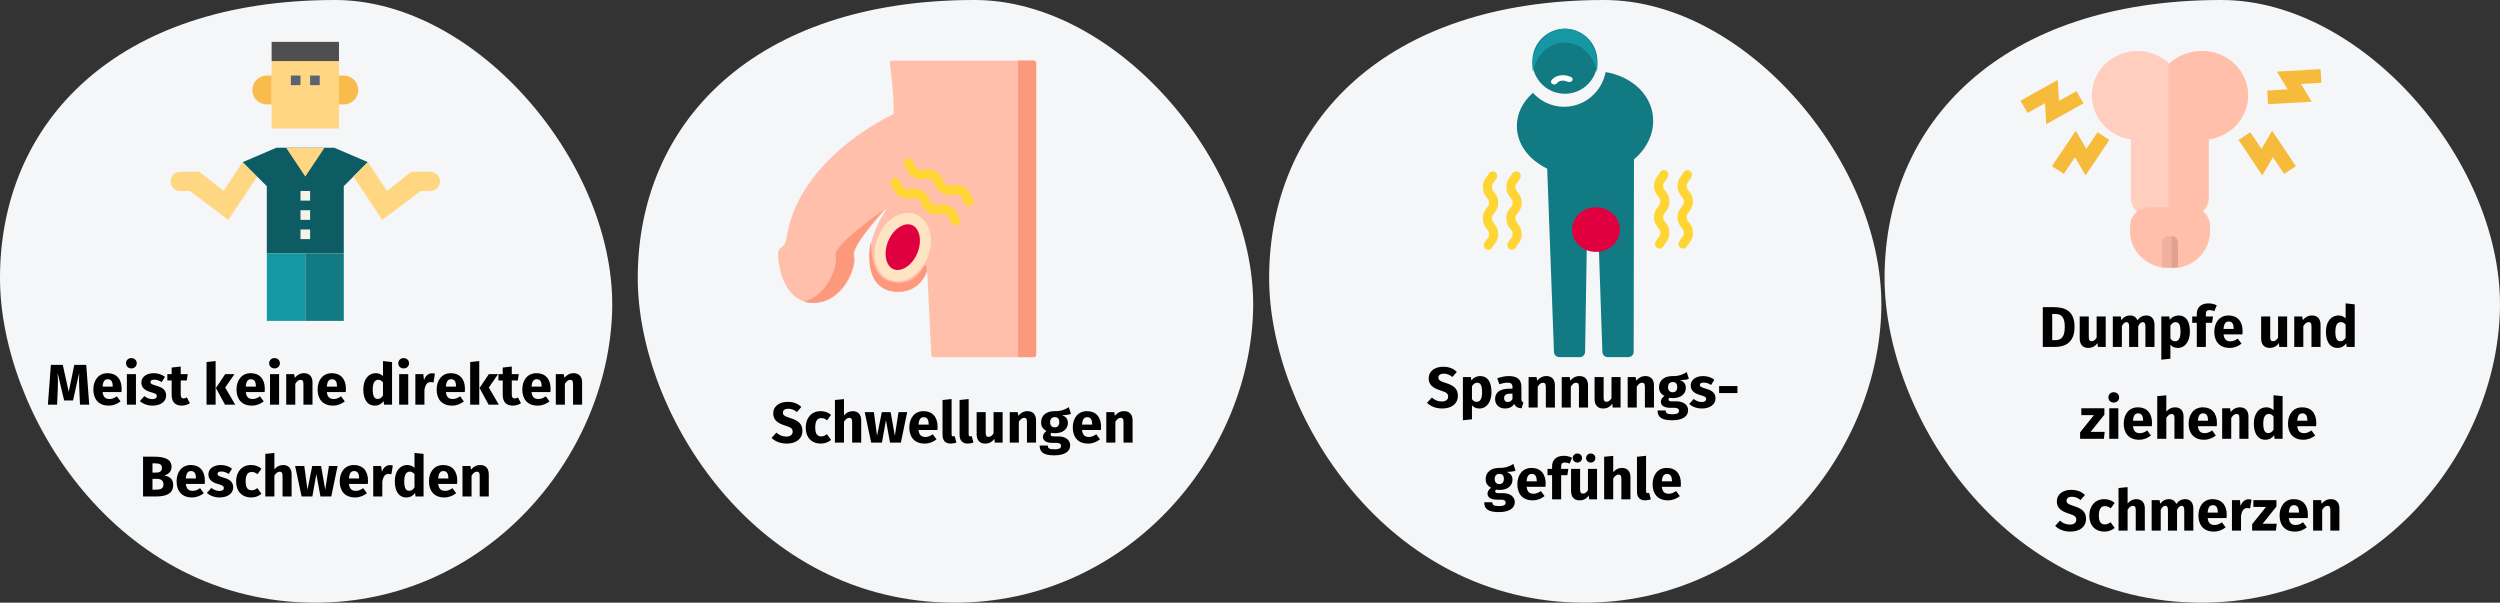
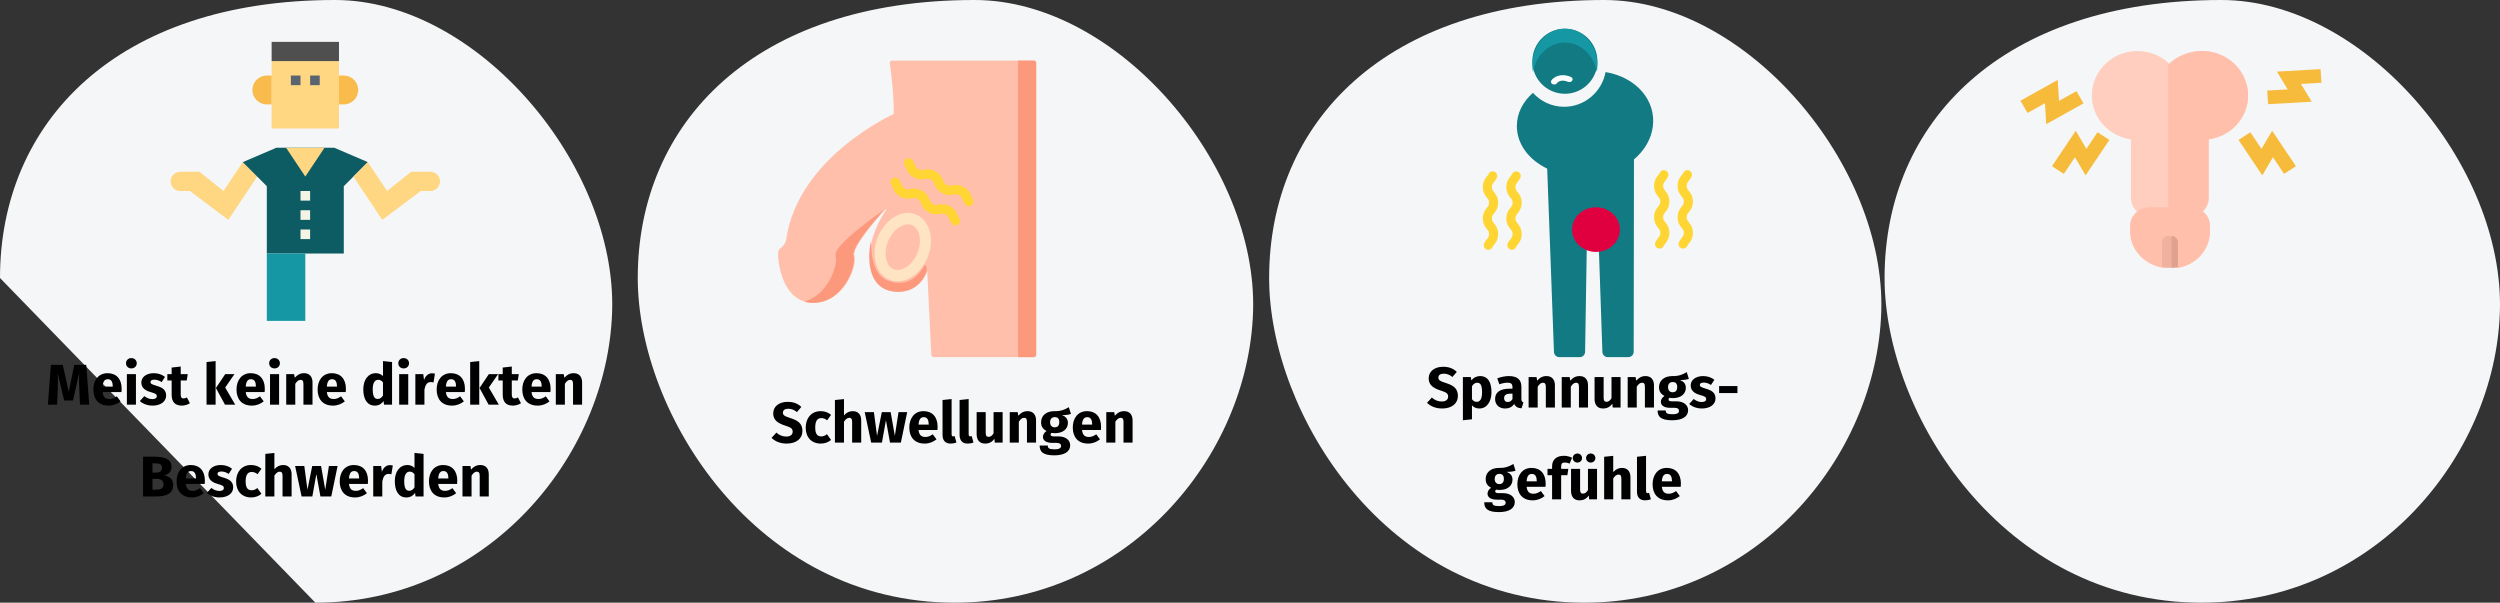
<svg xmlns="http://www.w3.org/2000/svg" width="784px" height="189px" viewBox="0 0 784 189" version="1.1">
  <rect x="0" y="0" width="784" height="189" fill="#333333" stroke="none" />
  <title>varikozele-symptome</title>
  <g id="Page-1" stroke="none" stroke-width="1" fill="none" fill-rule="evenodd">
    <g id="Illustrationen" transform="translate(-123, -23809)" fill-rule="nonzero">
      <g id="varikozele-symptome" transform="translate(123, 23809)">
        <path d="M690.409,189 C744.12,189 782.458,143.668 783.962,97.796 C785.467,51.923 741.625,0 696.608,0 C627.579,0 591,38.44 591,87.177 C591,129.57 627.865,189 690.409,189 Z" id="Oval-Copy-27" fill="#F5F6F7" />
        <path d="M496.894,189 C550.327,189 588.466,143.668 589.963,97.796 C591.459,51.923 547.845,0 503.061,0 C434.389,0 398,38.44 398,87.177 C398,129.57 434.674,189 496.894,189 Z" id="Oval-Copy-27" fill="#F5F6F7" />
        <path d="M299.409,189 C353.12,189 391.458,143.668 392.962,97.796 C394.467,51.923 350.625,0 305.608,0 C236.579,0 200,38.44 200,87.177 C200,129.57 236.865,189 299.409,189 Z" id="Oval-Copy-27" fill="#F5F6F7" />
-         <path d="M98.894,189 C152.327,189 190.466,143.668 191.963,97.796 C193.459,51.923 149.845,0 105.061,0 C36.389,0 0,38.44 0,87.177 C0,129.57 36.674,189 98.894,189 Z" id="Oval-Copy-27" fill="#F5F6F7" />
+         <path d="M98.894,189 C152.327,189 190.466,143.668 191.963,97.796 C193.459,51.923 149.845,0 105.061,0 C36.389,0 0,38.44 0,87.177 Z" id="Oval-Copy-27" fill="#F5F6F7" />
        <g id="poor" transform="translate(53.5, 13.13)">
          <polygon id="Path" fill="#FFD782" points="31.681 6.034 52.802 6.034 52.802 27.155 31.681 27.155" />
          <g id="Group" transform="translate(37.677, 10.56)" fill="#5A6470">
            <polygon id="Path" points="0.038 0 3.055 0 3.055 3.017 0.038 3.017" />
            <polygon id="Path" points="6.073 0 9.09 0 9.09 3.017 6.073 3.017" />
          </g>
          <path d="M30.172,10.56 L31.681,10.56 L31.681,19.612 L30.172,19.612 C27.673,19.612 25.647,17.586 25.647,15.086 C25.647,12.587 27.673,10.56 30.172,10.56 Z" id="Path" fill="#F9BB4B" />
          <path d="M57.328,10.56 L58.836,10.56 L58.836,19.612 L57.328,19.612 C54.828,19.612 52.802,17.586 52.802,15.086 C52.802,12.587 54.828,10.56 57.328,10.56 Z" id="Path" fill="#F9BB4B" transform="translate(55.819, 15.086) rotate(-180) translate(-55.819, -15.086) " />
          <polygon id="Path" fill="#4F4F4F" points="31.681 0 52.802 0 52.802 6.034 31.681 6.034" />
          <path d="M22.629,37.716 L16.595,46.767 L9.052,40.733 L3.017,40.733 C1.351,40.733 0,42.084 0,43.75 C0,45.416 1.351,46.767 3.017,46.767 L6.034,46.767 L18.103,55.819 L27.155,42.241 L22.629,37.716 Z" id="Path" fill="#FFD782" />
          <polygon id="Path" fill="#0D5B63" points="51.293 33.19 33.19 33.19 22.629 37.716 30.172 45.259 30.172 66.379 54.31 66.379 54.31 45.259 61.853 37.716" />
          <path d="M61.853,37.716 L67.888,46.767 L75.431,40.733 L81.466,40.733 C83.132,40.733 84.483,42.084 84.483,43.75 C84.483,45.416 83.132,46.767 81.466,46.767 L78.448,46.767 L66.379,55.819 L57.328,42.241 L61.853,37.716 Z" id="Path" fill="#FFD782" />
          <polygon id="Path" fill="#1598A4" points="30.172 66.379 42.241 66.379 42.241 87.5 30.172 87.5" />
-           <polygon id="Path" fill="#117A83" points="42.241 66.379 54.31 66.379 54.31 87.5 42.241 87.5" />
          <polygon id="Path" fill="#FFD782" points="36.207 33.19 42.241 42.241 48.276 33.19" />
          <polygon id="Path" fill="#F4F4E6" points="40.733 46.767 43.75 46.767 43.75 49.784 40.733 49.784" />
          <polygon id="Path" fill="#F4F4E6" points="40.733 52.802 43.75 52.802 43.75 55.819 40.733 55.819" />
          <polygon id="Path" fill="#F4F4E6" points="40.733 58.836 43.75 58.836 43.75 61.853 40.733 61.853" />
        </g>
        <path d="M17.901,126.894 L18.117,122.052 C18.189,120.306 18.189,118.758 18.063,116.922 L20.115,125.58 L22.905,125.58 L24.831,116.922 C24.741,118.47 24.777,120.27 24.867,122.016 L25.083,126.894 L27.981,126.894 L27.045,114.42 L23.301,114.42 L21.555,122.88 L19.683,114.42 L15.957,114.42 L15.021,126.894 L17.901,126.894 Z M34.083,127.2 C35.631,127.2 36.855,126.624 37.809,125.868 L36.639,124.284 C35.811,124.86 35.127,125.13 34.353,125.13 C33.183,125.13 32.373,124.662 32.175,122.952 L38.097,122.952 C38.133,122.664 38.151,122.232 38.151,121.926 C38.151,118.83 36.477,117.03 33.741,117.03 C30.843,117.03 29.277,119.298 29.277,122.16 C29.277,125.148 30.897,127.2 34.083,127.2 Z M35.361,121.242 L32.175,121.242 C32.301,119.532 32.859,118.92 33.813,118.92 C34.947,118.92 35.343,119.82 35.361,121.116 L35.361,121.242 Z M41.193,115.536 C42.183,115.536 42.885,114.834 42.885,113.916 C42.885,112.998 42.183,112.296 41.193,112.296 C40.203,112.296 39.519,112.998 39.519,113.916 C39.519,114.834 40.203,115.536 41.193,115.536 Z M42.633,126.894 L42.633,117.336 L39.789,117.336 L39.789,126.894 L42.633,126.894 Z M47.853,127.2 C50.229,127.2 52.101,126.03 52.101,124.05 C52.101,122.34 51.039,121.548 49.149,121.008 C47.439,120.504 47.187,120.288 47.187,119.784 C47.187,119.352 47.565,119.064 48.429,119.064 C49.167,119.064 49.959,119.334 50.697,119.82 L51.741,118.2 C50.859,117.48 49.617,117.03 48.231,117.03 C45.819,117.03 44.325,118.308 44.325,119.946 C44.325,121.422 45.261,122.394 47.151,122.934 C48.879,123.42 49.167,123.618 49.167,124.284 C49.167,124.842 48.645,125.166 47.763,125.166 C46.845,125.166 45.963,124.788 45.261,124.212 L43.857,125.778 C44.793,126.624 46.197,127.2 47.853,127.2 Z M56.961,127.2 C57.825,127.2 58.833,126.948 59.553,126.444 L58.599,124.626 C58.221,124.86 57.897,124.95 57.573,124.95 C56.979,124.95 56.673,124.626 56.673,123.708 L56.673,119.316 L58.563,119.316 L58.869,117.336 L56.673,117.336 L56.673,114.942 L53.829,115.266 L53.829,117.336 L52.479,117.336 L52.479,119.316 L53.829,119.316 L53.829,123.744 C53.829,125.994 54.855,127.182 56.961,127.2 Z M67.617,126.894 L67.617,113.232 L64.773,113.538 L64.773,126.894 L67.617,126.894 Z M73.755,126.894 L70.623,121.53 L73.521,117.336 L70.623,117.336 L67.707,121.674 L70.551,126.894 L73.755,126.894 Z M78.975,127.2 C80.523,127.2 81.747,126.624 82.701,125.868 L81.531,124.284 C80.703,124.86 80.019,125.13 79.245,125.13 C78.075,125.13 77.265,124.662 77.067,122.952 L82.989,122.952 C83.025,122.664 83.043,122.232 83.043,121.926 C83.043,118.83 81.369,117.03 78.633,117.03 C75.735,117.03 74.169,119.298 74.169,122.16 C74.169,125.148 75.789,127.2 78.975,127.2 Z M80.253,121.242 L77.067,121.242 C77.193,119.532 77.751,118.92 78.705,118.92 C79.839,118.92 80.235,119.82 80.253,121.116 L80.253,121.242 Z M86.085,115.536 C87.075,115.536 87.777,114.834 87.777,113.916 C87.777,112.998 87.075,112.296 86.085,112.296 C85.095,112.296 84.411,112.998 84.411,113.916 C84.411,114.834 85.095,115.536 86.085,115.536 Z M87.525,126.894 L87.525,117.336 L84.681,117.336 L84.681,126.894 L87.525,126.894 Z M92.601,126.894 L92.601,120.36 C93.105,119.568 93.627,119.118 94.257,119.118 C94.815,119.118 95.157,119.388 95.157,120.396 L95.157,126.894 L98.001,126.894 L98.001,119.91 C98.001,118.092 97.011,117.03 95.355,117.03 C94.167,117.03 93.249,117.516 92.439,118.47 L92.241,117.336 L89.757,117.336 L89.757,126.894 L92.601,126.894 Z M104.409,127.2 C105.957,127.2 107.181,126.624 108.135,125.868 L106.965,124.284 C106.137,124.86 105.453,125.13 104.679,125.13 C103.509,125.13 102.699,124.662 102.501,122.952 L108.423,122.952 C108.459,122.664 108.477,122.232 108.477,121.926 C108.477,118.83 106.803,117.03 104.067,117.03 C101.169,117.03 99.603,119.298 99.603,122.16 C99.603,125.148 101.223,127.2 104.409,127.2 Z M105.687,121.242 L102.501,121.242 C102.627,119.532 103.185,118.92 104.139,118.92 C105.273,118.92 105.669,119.82 105.687,121.116 L105.687,121.242 Z M117.567,127.2 C118.863,127.2 119.727,126.57 120.285,125.778 L120.429,126.894 L122.949,126.894 L122.949,113.538 L120.105,113.232 L120.105,117.93 C119.547,117.372 118.773,117.03 117.891,117.03 C115.425,117.03 113.931,119.136 113.931,122.088 C113.931,125.184 115.137,127.2 117.567,127.2 Z M118.467,125.112 C117.531,125.112 116.883,124.482 116.883,122.106 C116.883,119.964 117.603,119.1 118.629,119.1 C119.259,119.1 119.673,119.406 120.105,119.91 L120.105,124.032 C119.655,124.752 119.133,125.112 118.467,125.112 Z M126.585,115.536 C127.575,115.536 128.277,114.834 128.277,113.916 C128.277,112.998 127.575,112.296 126.585,112.296 C125.595,112.296 124.911,112.998 124.911,113.916 C124.911,114.834 125.595,115.536 126.585,115.536 Z M128.025,126.894 L128.025,117.336 L125.181,117.336 L125.181,126.894 L128.025,126.894 Z M133.101,126.894 L133.101,122.16 C133.407,120.702 133.893,119.82 135.081,119.82 C135.405,119.82 135.639,119.874 135.945,119.946 L136.395,117.192 C136.089,117.102 135.801,117.066 135.441,117.066 C134.343,117.066 133.407,117.858 132.975,119.19 L132.741,117.336 L130.257,117.336 L130.257,126.894 L133.101,126.894 Z M141.741,127.2 C143.289,127.2 144.513,126.624 145.467,125.868 L144.297,124.284 C143.469,124.86 142.785,125.13 142.011,125.13 C140.841,125.13 140.031,124.662 139.833,122.952 L145.755,122.952 C145.791,122.664 145.809,122.232 145.809,121.926 C145.809,118.83 144.135,117.03 141.399,117.03 C138.501,117.03 136.935,119.298 136.935,122.16 C136.935,125.148 138.555,127.2 141.741,127.2 Z M143.019,121.242 L139.833,121.242 C139.959,119.532 140.517,118.92 141.471,118.92 C142.605,118.92 143.001,119.82 143.019,121.116 L143.019,121.242 Z M150.291,126.894 L150.291,113.232 L147.447,113.538 L147.447,126.894 L150.291,126.894 Z M156.429,126.894 L153.297,121.53 L156.195,117.336 L153.297,117.336 L150.381,121.674 L153.225,126.894 L156.429,126.894 Z M160.785,127.2 C161.649,127.2 162.657,126.948 163.377,126.444 L162.423,124.626 C162.045,124.86 161.721,124.95 161.397,124.95 C160.803,124.95 160.497,124.626 160.497,123.708 L160.497,119.316 L162.387,119.316 L162.693,117.336 L160.497,117.336 L160.497,114.942 L157.653,115.266 L157.653,117.336 L156.303,117.336 L156.303,119.316 L157.653,119.316 L157.653,123.744 C157.653,125.994 158.679,127.182 160.785,127.2 Z M168.597,127.2 C170.145,127.2 171.369,126.624 172.323,125.868 L171.153,124.284 C170.325,124.86 169.641,125.13 168.867,125.13 C167.697,125.13 166.887,124.662 166.689,122.952 L172.611,122.952 C172.647,122.664 172.665,122.232 172.665,121.926 C172.665,118.83 170.991,117.03 168.255,117.03 C165.357,117.03 163.791,119.298 163.791,122.16 C163.791,125.148 165.411,127.2 168.597,127.2 Z M169.875,121.242 L166.689,121.242 C166.815,119.532 167.373,118.92 168.327,118.92 C169.461,118.92 169.857,119.82 169.875,121.116 L169.875,121.242 Z M177.147,126.894 L177.147,120.36 C177.651,119.568 178.173,119.118 178.803,119.118 C179.361,119.118 179.703,119.388 179.703,120.396 L179.703,126.894 L182.547,126.894 L182.547,119.91 C182.547,118.092 181.557,117.03 179.901,117.03 C178.713,117.03 177.795,117.516 176.985,118.47 L176.787,117.336 L174.303,117.336 L174.303,126.894 L177.147,126.894 Z M48.879,155.694 C52.011,155.694 54.315,154.902 54.315,152.058 C54.315,150.042 52.893,149.358 51.507,149.088 C52.659,148.818 53.793,147.99 53.793,146.406 C53.793,144.066 51.741,143.22 48.393,143.22 L44.865,143.22 L44.865,155.694 L48.879,155.694 Z M48.915,148.206 L47.817,148.206 L47.817,145.308 L48.681,145.308 C50.103,145.308 50.787,145.65 50.787,146.694 C50.787,147.738 50.139,148.206 48.915,148.206 Z M48.897,153.552 L47.817,153.552 L47.817,150.168 L49.113,150.168 C50.391,150.168 51.273,150.636 51.273,151.896 C51.273,153.264 50.283,153.552 48.897,153.552 Z M60.183,156 C61.731,156 62.955,155.424 63.909,154.668 L62.739,153.084 C61.911,153.66 61.227,153.93 60.453,153.93 C59.283,153.93 58.473,153.462 58.275,151.752 L64.197,151.752 C64.233,151.464 64.251,151.032 64.251,150.726 C64.251,147.63 62.577,145.83 59.841,145.83 C56.943,145.83 55.377,148.098 55.377,150.96 C55.377,153.948 56.997,156 60.183,156 Z M61.461,150.042 L58.275,150.042 C58.401,148.332 58.959,147.72 59.913,147.72 C61.047,147.72 61.443,148.62 61.461,149.916 L61.461,150.042 Z M68.877,156 C71.253,156 73.125,154.83 73.125,152.85 C73.125,151.14 72.063,150.348 70.173,149.808 C68.463,149.304 68.211,149.088 68.211,148.584 C68.211,148.152 68.589,147.864 69.453,147.864 C70.191,147.864 70.983,148.134 71.721,148.62 L72.765,147 C71.883,146.28 70.641,145.83 69.255,145.83 C66.843,145.83 65.349,147.108 65.349,148.746 C65.349,150.222 66.285,151.194 68.175,151.734 C69.903,152.22 70.191,152.418 70.191,153.084 C70.191,153.642 69.669,153.966 68.787,153.966 C67.869,153.966 66.987,153.588 66.285,153.012 L64.881,154.578 C65.817,155.424 67.221,156 68.877,156 Z M78.777,156 C80.091,156 81.117,155.568 81.999,154.866 L80.703,153.048 C80.073,153.534 79.605,153.75 78.921,153.75 C77.787,153.75 77.031,153.102 77.031,150.978 C77.031,148.836 77.733,148.008 78.957,148.008 C79.605,148.008 80.163,148.224 80.757,148.71 L81.999,147 C81.081,146.226 80.055,145.83 78.723,145.83 C75.861,145.83 74.043,147.954 74.043,150.996 C74.043,154.02 75.843,156 78.777,156 Z M86.049,155.694 L86.049,149.142 C86.553,148.368 87.075,147.918 87.705,147.918 C88.245,147.918 88.605,148.188 88.605,149.196 L88.605,155.694 L91.449,155.694 L91.449,148.71 C91.449,146.892 90.459,145.83 88.803,145.83 C87.687,145.83 86.823,146.28 86.049,147.162 L86.049,142.05 L83.205,142.338 L83.205,155.694 L86.049,155.694 Z M97.947,155.694 L99.207,148.674 L100.485,155.694 L103.887,155.694 L105.867,146.136 L103.149,146.136 L101.997,153.57 L100.683,146.136 L97.911,146.136 L96.417,153.57 L95.427,146.136 L92.547,146.136 L94.581,155.694 L97.947,155.694 Z M111.339,156 C112.887,156 114.111,155.424 115.065,154.668 L113.895,153.084 C113.067,153.66 112.383,153.93 111.609,153.93 C110.439,153.93 109.629,153.462 109.431,151.752 L115.353,151.752 C115.389,151.464 115.407,151.032 115.407,150.726 C115.407,147.63 113.733,145.83 110.997,145.83 C108.099,145.83 106.533,148.098 106.533,150.96 C106.533,153.948 108.153,156 111.339,156 Z M112.617,150.042 L109.431,150.042 C109.557,148.332 110.115,147.72 111.069,147.72 C112.203,147.72 112.599,148.62 112.617,149.916 L112.617,150.042 Z M119.889,155.694 L119.889,150.96 C120.195,149.502 120.681,148.62 121.869,148.62 C122.193,148.62 122.427,148.674 122.733,148.746 L123.183,145.992 C122.877,145.902 122.589,145.866 122.229,145.866 C121.131,145.866 120.195,146.658 119.763,147.99 L119.529,146.136 L117.045,146.136 L117.045,155.694 L119.889,155.694 Z M127.449,156 C128.745,156 129.609,155.37 130.167,154.578 L130.311,155.694 L132.831,155.694 L132.831,142.338 L129.987,142.032 L129.987,146.73 C129.429,146.172 128.655,145.83 127.773,145.83 C125.307,145.83 123.813,147.936 123.813,150.888 C123.813,153.984 125.019,156 127.449,156 Z M128.349,153.912 C127.413,153.912 126.765,153.282 126.765,150.906 C126.765,148.764 127.485,147.9 128.511,147.9 C129.141,147.9 129.555,148.206 129.987,148.71 L129.987,152.832 C129.537,153.552 129.015,153.912 128.349,153.912 Z M139.329,156 C140.877,156 142.101,155.424 143.055,154.668 L141.885,153.084 C141.057,153.66 140.373,153.93 139.599,153.93 C138.429,153.93 137.619,153.462 137.421,151.752 L143.343,151.752 C143.379,151.464 143.397,151.032 143.397,150.726 C143.397,147.63 141.723,145.83 138.987,145.83 C136.089,145.83 134.523,148.098 134.523,150.96 C134.523,153.948 136.143,156 139.329,156 Z M140.607,150.042 L137.421,150.042 C137.547,148.332 138.105,147.72 139.059,147.72 C140.193,147.72 140.589,148.62 140.607,149.916 L140.607,150.042 Z M147.879,155.694 L147.879,149.16 C148.383,148.368 148.905,147.918 149.535,147.918 C150.093,147.918 150.435,148.188 150.435,149.196 L150.435,155.694 L153.279,155.694 L153.279,148.71 C153.279,146.892 152.289,145.83 150.633,145.83 C149.445,145.83 148.527,146.316 147.717,147.27 L147.519,146.136 L145.035,146.136 L145.035,155.694 L147.879,155.694 Z" id="MeistkeinedirektenBeschwerden" fill="#000000" />
        <path d="M246.692,139.106 C249.806,139.106 251.642,137.486 251.642,135.164 C251.642,132.86 250.292,131.888 247.934,131.132 C245.99,130.52 245.522,130.196 245.522,129.404 C245.522,128.612 246.17,128.18 247.196,128.18 C248.204,128.18 249.068,128.522 249.914,129.224 L251.3,127.622 C250.202,126.578 248.888,126.02 246.98,126.02 C244.388,126.02 242.48,127.424 242.48,129.62 C242.48,131.474 243.506,132.626 246.296,133.49 C248.114,134.048 248.582,134.462 248.582,135.38 C248.582,136.334 247.826,136.91 246.602,136.91 C245.36,136.91 244.352,136.46 243.47,135.668 L241.958,137.324 C242.984,138.314 244.532,139.106 246.692,139.106 Z M257.402,139.106 C258.716,139.106 259.742,138.674 260.624,137.972 L259.328,136.154 C258.698,136.64 258.23,136.856 257.546,136.856 C256.412,136.856 255.656,136.208 255.656,134.084 C255.656,131.942 256.358,131.114 257.582,131.114 C258.23,131.114 258.788,131.33 259.382,131.816 L260.624,130.106 C259.706,129.332 258.68,128.936 257.348,128.936 C254.486,128.936 252.668,131.06 252.668,134.102 C252.668,137.126 254.468,139.106 257.402,139.106 Z M264.674,138.8 L264.674,132.248 C265.178,131.474 265.7,131.024 266.33,131.024 C266.87,131.024 267.23,131.294 267.23,132.302 L267.23,138.8 L270.074,138.8 L270.074,131.816 C270.074,129.998 269.084,128.936 267.428,128.936 C266.312,128.936 265.448,129.386 264.674,130.268 L264.674,125.156 L261.83,125.444 L261.83,138.8 L264.674,138.8 Z M276.572,138.8 L277.832,131.78 L279.11,138.8 L282.512,138.8 L284.492,129.242 L281.774,129.242 L280.622,136.676 L279.308,129.242 L276.536,129.242 L275.042,136.676 L274.052,129.242 L271.172,129.242 L273.206,138.8 L276.572,138.8 Z M289.964,139.106 C291.512,139.106 292.736,138.53 293.69,137.774 L292.52,136.19 C291.692,136.766 291.008,137.036 290.234,137.036 C289.064,137.036 288.254,136.568 288.056,134.858 L293.978,134.858 C294.014,134.57 294.032,134.138 294.032,133.832 C294.032,130.736 292.358,128.936 289.622,128.936 C286.724,128.936 285.158,131.204 285.158,134.066 C285.158,137.054 286.778,139.106 289.964,139.106 Z M291.242,133.148 L288.056,133.148 C288.182,131.438 288.74,130.826 289.694,130.826 C290.828,130.826 291.224,131.726 291.242,133.022 L291.242,133.148 Z M298.1,139.106 C298.766,139.106 299.45,138.98 299.936,138.782 L299.378,136.766 C299.252,136.82 299.054,136.856 298.91,136.856 C298.604,136.856 298.424,136.658 298.424,136.118 L298.424,125.138 L295.58,125.444 L295.58,136.406 C295.58,138.17 296.516,139.106 298.1,139.106 Z M303.446,139.106 C304.112,139.106 304.796,138.98 305.282,138.782 L304.724,136.766 C304.598,136.82 304.4,136.856 304.256,136.856 C303.95,136.856 303.77,136.658 303.77,136.118 L303.77,125.138 L300.926,125.444 L300.926,136.406 C300.926,138.17 301.862,139.106 303.446,139.106 Z M308.936,139.106 C310.196,139.106 311.132,138.602 311.834,137.594 L311.96,138.8 L314.426,138.8 L314.426,129.242 L311.582,129.242 L311.582,135.884 C311.168,136.604 310.628,137 310.034,137 C309.44,137 309.116,136.712 309.116,135.74 L309.116,129.242 L306.272,129.242 L306.272,136.1 C306.272,137.954 307.154,139.106 308.936,139.106 Z M319.502,138.8 L319.502,132.266 C320.006,131.474 320.528,131.024 321.158,131.024 C321.716,131.024 322.058,131.294 322.058,132.302 L322.058,138.8 L324.902,138.8 L324.902,131.816 C324.902,129.998 323.912,128.936 322.256,128.936 C321.068,128.936 320.15,129.422 319.34,130.376 L319.142,129.242 L316.658,129.242 L316.658,138.8 L319.502,138.8 Z M330.608,142.796 C333.884,142.796 335.612,141.59 335.612,139.628 C335.612,138.026 334.19,136.856 331.958,136.856 L330.518,136.856 C329.6,136.856 329.474,136.568 329.474,136.28 C329.474,136.064 329.582,135.848 329.78,135.74 C330.122,135.812 330.482,135.848 330.878,135.848 C333.362,135.848 334.892,134.498 334.892,132.644 C334.892,131.402 334.298,130.7 333.092,130.178 C334.298,130.178 335.18,130.07 335.846,129.8 L335.18,127.694 C334.028,128.378 332.804,128.99 330.68,128.936 C328.178,128.936 326.486,130.268 326.486,132.428 C326.486,133.67 326.972,134.516 328.196,135.164 C327.512,135.596 327.062,136.298 327.062,137 C327.062,138.026 327.908,138.89 329.996,138.89 L331.382,138.89 C332.336,138.89 332.75,139.268 332.75,139.826 C332.75,140.438 332.354,140.906 330.68,140.906 C328.952,140.906 328.592,140.546 328.592,139.718 L326.036,139.718 C326.036,141.608 326.99,142.796 330.608,142.796 Z M330.752,134.012 C329.888,134.012 329.312,133.436 329.312,132.392 C329.312,131.402 329.87,130.808 330.752,130.808 C331.706,130.808 332.192,131.294 332.192,132.356 C332.192,133.454 331.688,134.012 330.752,134.012 Z M341.228,139.106 C342.776,139.106 344,138.53 344.954,137.774 L343.784,136.19 C342.956,136.766 342.272,137.036 341.498,137.036 C340.328,137.036 339.518,136.568 339.32,134.858 L345.242,134.858 C345.278,134.57 345.296,134.138 345.296,133.832 C345.296,130.736 343.622,128.936 340.886,128.936 C337.988,128.936 336.422,131.204 336.422,134.066 C336.422,137.054 338.042,139.106 341.228,139.106 Z M342.506,133.148 L339.32,133.148 C339.446,131.438 340.004,130.826 340.958,130.826 C342.092,130.826 342.488,131.726 342.506,133.022 L342.506,133.148 Z M349.778,138.8 L349.778,132.266 C350.282,131.474 350.804,131.024 351.434,131.024 C351.992,131.024 352.334,131.294 352.334,132.302 L352.334,138.8 L355.178,138.8 L355.178,131.816 C355.178,129.998 354.188,128.936 352.532,128.936 C351.344,128.936 350.426,129.422 349.616,130.376 L349.418,129.242 L346.934,129.242 L346.934,138.8 L349.778,138.8 Z" id="Schwellungen" fill="#000000" />
        <path d="M452.247,128.106 C455.361,128.106 457.197,126.486 457.197,124.164 C457.197,121.86 455.847,120.888 453.489,120.132 C451.545,119.52 451.077,119.196 451.077,118.404 C451.077,117.612 451.725,117.18 452.751,117.18 C453.759,117.18 454.623,117.522 455.469,118.224 L456.855,116.622 C455.757,115.578 454.443,115.02 452.535,115.02 C449.943,115.02 448.035,116.424 448.035,118.62 C448.035,120.474 449.061,121.626 451.851,122.49 C453.669,123.048 454.137,123.462 454.137,124.38 C454.137,125.334 453.381,125.91 452.157,125.91 C450.915,125.91 449.907,125.46 449.025,124.668 L447.513,126.324 C448.539,127.314 450.087,128.106 452.247,128.106 Z M458.763,131.796 L461.607,131.49 L461.607,127.116 C462.201,127.782 462.993,128.106 463.929,128.106 C466.287,128.106 467.727,125.946 467.727,122.994 C467.727,119.898 466.629,117.936 464.109,117.936 C463.227,117.936 462.201,118.314 461.409,119.304 L461.265,118.242 L458.763,118.242 L458.763,131.796 Z M463.065,126.018 C462.471,126.018 462.003,125.748 461.607,125.172 L461.607,121.14 C462.021,120.438 462.579,120.024 463.209,120.024 C464.199,120.024 464.775,120.654 464.775,123.03 C464.775,125.172 464.127,126.018 463.065,126.018 Z M471.975,128.106 C473.109,128.106 474.171,127.728 474.855,126.666 C475.287,127.62 476.025,127.962 477.159,128.052 L477.753,126.198 C477.303,126.036 477.105,125.766 477.105,125.028 L477.105,121.32 C477.105,119.106 475.917,117.936 473.145,117.936 C472.065,117.936 470.751,118.188 469.545,118.638 L470.193,120.51 C471.147,120.186 472.083,120.006 472.695,120.006 C473.865,120.006 474.315,120.348 474.315,121.482 L474.315,121.896 L473.343,121.896 C470.445,121.896 468.861,123.03 468.861,125.118 C468.861,126.864 470.067,128.106 471.975,128.106 Z M472.803,126.072 C472.101,126.072 471.687,125.622 471.687,124.866 C471.687,123.912 472.317,123.462 473.613,123.462 L474.315,123.462 L474.315,125.154 C473.973,125.73 473.469,126.072 472.803,126.072 Z M482.217,127.8 L482.217,121.266 C482.721,120.474 483.243,120.024 483.873,120.024 C484.431,120.024 484.773,120.294 484.773,121.302 L484.773,127.8 L487.617,127.8 L487.617,120.816 C487.617,118.998 486.627,117.936 484.971,117.936 C483.783,117.936 482.865,118.422 482.055,119.376 L481.857,118.242 L479.373,118.242 L479.373,127.8 L482.217,127.8 Z M492.603,127.8 L492.603,121.266 C493.107,120.474 493.629,120.024 494.259,120.024 C494.817,120.024 495.159,120.294 495.159,121.302 L495.159,127.8 L498.003,127.8 L498.003,120.816 C498.003,118.998 497.013,117.936 495.357,117.936 C494.169,117.936 493.251,118.422 492.441,119.376 L492.243,118.242 L489.759,118.242 L489.759,127.8 L492.603,127.8 Z M502.719,128.106 C503.979,128.106 504.915,127.602 505.617,126.594 L505.743,127.8 L508.209,127.8 L508.209,118.242 L505.365,118.242 L505.365,124.884 C504.951,125.604 504.411,126 503.817,126 C503.223,126 502.899,125.712 502.899,124.74 L502.899,118.242 L500.055,118.242 L500.055,125.1 C500.055,126.954 500.937,128.106 502.719,128.106 Z M513.285,127.8 L513.285,121.266 C513.789,120.474 514.311,120.024 514.941,120.024 C515.499,120.024 515.841,120.294 515.841,121.302 L515.841,127.8 L518.685,127.8 L518.685,120.816 C518.685,118.998 517.695,117.936 516.039,117.936 C514.851,117.936 513.933,118.422 513.123,119.376 L512.925,118.242 L510.441,118.242 L510.441,127.8 L513.285,127.8 Z M524.391,131.796 C527.667,131.796 529.395,130.59 529.395,128.628 C529.395,127.026 527.973,125.856 525.741,125.856 L524.301,125.856 C523.383,125.856 523.257,125.568 523.257,125.28 C523.257,125.064 523.365,124.848 523.563,124.74 C523.905,124.812 524.265,124.848 524.661,124.848 C527.145,124.848 528.675,123.498 528.675,121.644 C528.675,120.402 528.081,119.7 526.875,119.178 C528.081,119.178 528.963,119.07 529.629,118.8 L528.963,116.694 C527.811,117.378 526.587,117.99 524.463,117.936 C521.961,117.936 520.269,119.268 520.269,121.428 C520.269,122.67 520.755,123.516 521.979,124.164 C521.295,124.596 520.845,125.298 520.845,126 C520.845,127.026 521.691,127.89 523.779,127.89 L525.165,127.89 C526.119,127.89 526.533,128.268 526.533,128.826 C526.533,129.438 526.137,129.906 524.463,129.906 C522.735,129.906 522.375,129.546 522.375,128.718 L519.819,128.718 C519.819,130.608 520.773,131.796 524.391,131.796 Z M524.535,123.012 C523.671,123.012 523.095,122.436 523.095,121.392 C523.095,120.402 523.653,119.808 524.535,119.808 C525.489,119.808 525.975,120.294 525.975,121.356 C525.975,122.454 525.471,123.012 524.535,123.012 Z M533.733,128.106 C536.109,128.106 537.981,126.936 537.981,124.956 C537.981,123.246 536.919,122.454 535.029,121.914 C533.319,121.41 533.067,121.194 533.067,120.69 C533.067,120.258 533.445,119.97 534.309,119.97 C535.047,119.97 535.839,120.24 536.577,120.726 L537.621,119.106 C536.739,118.386 535.497,117.936 534.111,117.936 C531.699,117.936 530.205,119.214 530.205,120.852 C530.205,122.328 531.141,123.3 533.031,123.84 C534.759,124.326 535.047,124.524 535.047,125.19 C535.047,125.748 534.525,126.072 533.643,126.072 C532.725,126.072 531.843,125.694 531.141,125.118 L529.737,126.684 C530.673,127.53 532.077,128.106 533.733,128.106 Z M544.857,123.264 L544.857,121.068 L539.115,121.068 L539.115,123.264 L544.857,123.264 Z M470.031,160.596 C473.307,160.596 475.035,159.39 475.035,157.428 C475.035,155.826 473.613,154.656 471.381,154.656 L469.941,154.656 C469.023,154.656 468.897,154.368 468.897,154.08 C468.897,153.864 469.005,153.648 469.203,153.54 C469.545,153.612 469.905,153.648 470.301,153.648 C472.785,153.648 474.315,152.298 474.315,150.444 C474.315,149.202 473.721,148.5 472.515,147.978 C473.721,147.978 474.603,147.87 475.269,147.6 L474.603,145.494 C473.451,146.178 472.227,146.79 470.103,146.736 C467.601,146.736 465.909,148.068 465.909,150.228 C465.909,151.47 466.395,152.316 467.619,152.964 C466.935,153.396 466.485,154.098 466.485,154.8 C466.485,155.826 467.331,156.69 469.419,156.69 L470.805,156.69 C471.759,156.69 472.173,157.068 472.173,157.626 C472.173,158.238 471.777,158.706 470.103,158.706 C468.375,158.706 468.015,158.346 468.015,157.518 L465.459,157.518 C465.459,159.408 466.413,160.596 470.031,160.596 Z M470.175,151.812 C469.311,151.812 468.735,151.236 468.735,150.192 C468.735,149.202 469.293,148.608 470.175,148.608 C471.129,148.608 471.615,149.094 471.615,150.156 C471.615,151.254 471.111,151.812 470.175,151.812 Z M480.651,156.906 C482.199,156.906 483.423,156.33 484.377,155.574 L483.207,153.99 C482.379,154.566 481.695,154.836 480.921,154.836 C479.751,154.836 478.941,154.368 478.743,152.658 L484.665,152.658 C484.701,152.37 484.719,151.938 484.719,151.632 C484.719,148.536 483.045,146.736 480.309,146.736 C477.411,146.736 475.845,149.004 475.845,151.866 C475.845,154.854 477.465,156.906 480.651,156.906 Z M481.929,150.948 L478.743,150.948 C478.869,149.238 479.427,148.626 480.381,148.626 C481.515,148.626 481.911,149.526 481.929,150.822 L481.929,150.948 Z M489.579,156.6 L489.579,149.022 L491.523,149.022 L491.829,147.042 L489.579,147.042 L489.579,146.304 C489.579,145.404 489.903,145.044 490.731,145.044 C491.145,145.044 491.685,145.134 492.225,145.404 L492.999,143.55 C492.297,143.19 491.379,142.938 490.389,142.938 C487.941,142.938 486.735,144.36 486.735,146.196 L486.735,147.042 L485.295,147.042 L485.295,149.022 L486.735,149.022 L486.735,156.6 L489.579,156.6 Z M494.673,145.062 C495.501,145.062 496.131,144.432 496.131,143.64 C496.131,142.848 495.501,142.218 494.673,142.218 C493.863,142.218 493.215,142.848 493.215,143.64 C493.215,144.432 493.863,145.062 494.673,145.062 Z M498.849,145.062 C499.677,145.062 500.307,144.432 500.307,143.64 C500.307,142.848 499.677,142.218 498.849,142.218 C498.039,142.218 497.391,142.848 497.391,143.64 C497.391,144.432 498.039,145.062 498.849,145.062 Z M495.339,156.906 C496.599,156.906 497.535,156.402 498.237,155.394 L498.363,156.6 L500.829,156.6 L500.829,147.042 L497.985,147.042 L497.985,153.684 C497.571,154.404 497.031,154.8 496.437,154.8 C495.843,154.8 495.519,154.512 495.519,153.54 L495.519,147.042 L492.675,147.042 L492.675,153.9 C492.675,155.754 493.557,156.906 495.339,156.906 Z M505.905,156.6 L505.905,150.048 C506.409,149.274 506.931,148.824 507.561,148.824 C508.101,148.824 508.461,149.094 508.461,150.102 L508.461,156.6 L511.305,156.6 L511.305,149.616 C511.305,147.798 510.315,146.736 508.659,146.736 C507.543,146.736 506.679,147.186 505.905,148.068 L505.905,142.956 L503.061,143.244 L503.061,156.6 L505.905,156.6 Z M515.877,156.906 C516.543,156.906 517.227,156.78 517.713,156.582 L517.155,154.566 C517.029,154.62 516.831,154.656 516.687,154.656 C516.381,154.656 516.201,154.458 516.201,153.918 L516.201,142.938 L513.357,143.244 L513.357,154.206 C513.357,155.97 514.293,156.906 515.877,156.906 Z M523.059,156.906 C524.607,156.906 525.831,156.33 526.785,155.574 L525.615,153.99 C524.787,154.566 524.103,154.836 523.329,154.836 C522.159,154.836 521.349,154.368 521.151,152.658 L527.073,152.658 C527.109,152.37 527.127,151.938 527.127,151.632 C527.127,148.536 525.453,146.736 522.717,146.736 C519.819,146.736 518.253,149.004 518.253,151.866 C518.253,154.854 519.873,156.906 523.059,156.906 Z M524.337,150.948 L521.151,150.948 C521.277,149.238 521.835,148.626 522.789,148.626 C523.923,148.626 524.319,149.526 524.337,150.822 L524.337,150.948 Z" id="Spannungs-gefühle" fill="#000000" />
-         <path d="M644.365,108.8 C647.551,108.8 650.575,107.522 650.575,102.5 C650.575,97.352 647.425,96.326 644.095,96.326 L640.621,96.326 L640.621,108.8 L644.365,108.8 Z M644.545,106.658 L643.573,106.658 L643.573,98.468 L644.509,98.468 C646.237,98.468 647.515,99.152 647.515,102.5 C647.515,105.812 646.327,106.658 644.545,106.658 Z M654.859,109.106 C656.119,109.106 657.055,108.602 657.757,107.594 L657.883,108.8 L660.349,108.8 L660.349,99.242 L657.505,99.242 L657.505,105.884 C657.091,106.604 656.551,107 655.957,107 C655.363,107 655.039,106.712 655.039,105.74 L655.039,99.242 L652.195,99.242 L652.195,106.1 C652.195,107.954 653.077,109.106 654.859,109.106 Z M665.425,108.8 L665.425,102.266 C665.839,101.474 666.289,101.024 666.883,101.024 C667.315,101.024 667.693,101.294 667.693,102.302 L667.693,108.8 L670.537,108.8 L670.537,102.266 C670.951,101.474 671.383,101.024 671.995,101.024 C672.427,101.024 672.805,101.294 672.805,102.302 L672.805,108.8 L675.649,108.8 L675.649,101.816 C675.649,99.998 674.623,98.936 673.147,98.936 C671.923,98.936 671.041,99.44 670.285,100.448 C669.925,99.476 669.097,98.936 668.035,98.936 C666.865,98.936 666.001,99.422 665.263,100.358 L665.065,99.242 L662.581,99.242 L662.581,108.8 L665.425,108.8 Z M677.791,112.796 L680.635,112.49 L680.635,108.116 C681.229,108.782 682.021,109.106 682.957,109.106 C685.315,109.106 686.755,106.946 686.755,103.994 C686.755,100.898 685.657,98.936 683.137,98.936 C682.255,98.936 681.229,99.314 680.437,100.304 L680.293,99.242 L677.791,99.242 L677.791,112.796 Z M682.093,107.018 C681.499,107.018 681.031,106.748 680.635,106.172 L680.635,102.14 C681.049,101.438 681.607,101.024 682.237,101.024 C683.227,101.024 683.803,101.654 683.803,104.03 C683.803,106.172 683.155,107.018 682.093,107.018 Z M691.759,108.8 L691.759,101.222 L693.703,101.222 L694.009,99.242 L691.759,99.242 L691.759,98.504 C691.759,97.604 692.083,97.244 692.911,97.244 C693.325,97.244 693.865,97.334 694.405,97.604 L695.179,95.75 C694.477,95.39 693.559,95.138 692.569,95.138 C690.121,95.138 688.915,96.56 688.915,98.396 L688.915,99.242 L687.475,99.242 L687.475,101.222 L688.915,101.222 L688.915,108.8 L691.759,108.8 Z M699.211,109.106 C700.759,109.106 701.983,108.53 702.937,107.774 L701.767,106.19 C700.939,106.766 700.255,107.036 699.481,107.036 C698.311,107.036 697.501,106.568 697.303,104.858 L703.225,104.858 C703.261,104.57 703.279,104.138 703.279,103.832 C703.279,100.736 701.605,98.936 698.869,98.936 C695.971,98.936 694.405,101.204 694.405,104.066 C694.405,107.054 696.025,109.106 699.211,109.106 Z M700.489,103.148 L697.303,103.148 C697.429,101.438 697.987,100.826 698.941,100.826 C700.075,100.826 700.471,101.726 700.489,103.022 L700.489,103.148 Z M711.757,109.106 C713.017,109.106 713.953,108.602 714.655,107.594 L714.781,108.8 L717.247,108.8 L717.247,99.242 L714.403,99.242 L714.403,105.884 C713.989,106.604 713.449,107 712.855,107 C712.261,107 711.937,106.712 711.937,105.74 L711.937,99.242 L709.093,99.242 L709.093,106.1 C709.093,107.954 709.975,109.106 711.757,109.106 Z M722.323,108.8 L722.323,102.266 C722.827,101.474 723.349,101.024 723.979,101.024 C724.537,101.024 724.879,101.294 724.879,102.302 L724.879,108.8 L727.723,108.8 L727.723,101.816 C727.723,99.998 726.733,98.936 725.077,98.936 C723.889,98.936 722.971,99.422 722.161,100.376 L721.963,99.242 L719.479,99.242 L719.479,108.8 L722.323,108.8 Z M733.051,109.106 C734.347,109.106 735.211,108.476 735.769,107.684 L735.913,108.8 L738.433,108.8 L738.433,95.444 L735.589,95.138 L735.589,99.836 C735.031,99.278 734.257,98.936 733.375,98.936 C730.909,98.936 729.415,101.042 729.415,103.994 C729.415,107.09 730.621,109.106 733.051,109.106 Z M733.951,107.018 C733.015,107.018 732.367,106.388 732.367,104.012 C732.367,101.87 733.087,101.006 734.113,101.006 C734.743,101.006 735.157,101.312 735.589,101.816 L735.589,105.938 C735.139,106.658 734.617,107.018 733.951,107.018 Z M659.773,137.6 L660.025,135.44 L655.615,135.44 L659.935,130.04 L659.935,128.042 L652.699,128.042 L652.699,130.184 L656.659,130.184 L652.321,135.584 L652.321,137.6 L659.773,137.6 Z M662.869,126.242 C663.859,126.242 664.561,125.54 664.561,124.622 C664.561,123.704 663.859,123.002 662.869,123.002 C661.879,123.002 661.195,123.704 661.195,124.622 C661.195,125.54 661.879,126.242 662.869,126.242 Z M664.309,137.6 L664.309,128.042 L661.465,128.042 L661.465,137.6 L664.309,137.6 Z M670.807,137.906 C672.355,137.906 673.579,137.33 674.533,136.574 L673.363,134.99 C672.535,135.566 671.851,135.836 671.077,135.836 C669.907,135.836 669.097,135.368 668.899,133.658 L674.821,133.658 C674.857,133.37 674.875,132.938 674.875,132.632 C674.875,129.536 673.201,127.736 670.465,127.736 C667.567,127.736 666.001,130.004 666.001,132.866 C666.001,135.854 667.621,137.906 670.807,137.906 Z M672.085,131.948 L668.899,131.948 C669.025,130.238 669.583,129.626 670.537,129.626 C671.671,129.626 672.067,130.526 672.085,131.822 L672.085,131.948 Z M679.357,137.6 L679.357,131.048 C679.861,130.274 680.383,129.824 681.013,129.824 C681.553,129.824 681.913,130.094 681.913,131.102 L681.913,137.6 L684.757,137.6 L684.757,130.616 C684.757,128.798 683.767,127.736 682.111,127.736 C680.995,127.736 680.131,128.186 679.357,129.068 L679.357,123.956 L676.513,124.244 L676.513,137.6 L679.357,137.6 Z M691.165,137.906 C692.713,137.906 693.937,137.33 694.891,136.574 L693.721,134.99 C692.893,135.566 692.209,135.836 691.435,135.836 C690.265,135.836 689.455,135.368 689.257,133.658 L695.179,133.658 C695.215,133.37 695.233,132.938 695.233,132.632 C695.233,129.536 693.559,127.736 690.823,127.736 C687.925,127.736 686.359,130.004 686.359,132.866 C686.359,135.854 687.979,137.906 691.165,137.906 Z M692.443,131.948 L689.257,131.948 C689.383,130.238 689.941,129.626 690.895,129.626 C692.029,129.626 692.425,130.526 692.443,131.822 L692.443,131.948 Z M699.715,137.6 L699.715,131.066 C700.219,130.274 700.741,129.824 701.371,129.824 C701.929,129.824 702.271,130.094 702.271,131.102 L702.271,137.6 L705.115,137.6 L705.115,130.616 C705.115,128.798 704.125,127.736 702.469,127.736 C701.281,127.736 700.363,128.222 699.553,129.176 L699.355,128.042 L696.871,128.042 L696.871,137.6 L699.715,137.6 Z M710.443,137.906 C711.739,137.906 712.603,137.276 713.161,136.484 L713.305,137.6 L715.825,137.6 L715.825,124.244 L712.981,123.938 L712.981,128.636 C712.423,128.078 711.649,127.736 710.767,127.736 C708.301,127.736 706.807,129.842 706.807,132.794 C706.807,135.89 708.013,137.906 710.443,137.906 Z M711.343,135.818 C710.407,135.818 709.759,135.188 709.759,132.812 C709.759,130.67 710.479,129.806 711.505,129.806 C712.135,129.806 712.549,130.112 712.981,130.616 L712.981,134.738 C712.531,135.458 712.009,135.818 711.343,135.818 Z M722.323,137.906 C723.871,137.906 725.095,137.33 726.049,136.574 L724.879,134.99 C724.051,135.566 723.367,135.836 722.593,135.836 C721.423,135.836 720.613,135.368 720.415,133.658 L726.337,133.658 C726.373,133.37 726.391,132.938 726.391,132.632 C726.391,129.536 724.717,127.736 721.981,127.736 C719.083,127.736 717.517,130.004 717.517,132.866 C717.517,135.854 719.137,137.906 722.323,137.906 Z M723.601,131.948 L720.415,131.948 C720.541,130.238 721.099,129.626 722.053,129.626 C723.187,129.626 723.583,130.526 723.601,131.822 L723.601,131.948 Z M649.234,166.706 C652.348,166.706 654.184,165.086 654.184,162.764 C654.184,160.46 652.834,159.488 650.476,158.732 C648.532,158.12 648.064,157.796 648.064,157.004 C648.064,156.212 648.712,155.78 649.738,155.78 C650.746,155.78 651.61,156.122 652.456,156.824 L653.842,155.222 C652.744,154.178 651.43,153.62 649.522,153.62 C646.93,153.62 645.022,155.024 645.022,157.22 C645.022,159.074 646.048,160.226 648.838,161.09 C650.656,161.648 651.124,162.062 651.124,162.98 C651.124,163.934 650.368,164.51 649.144,164.51 C647.902,164.51 646.894,164.06 646.012,163.268 L644.5,164.924 C645.526,165.914 647.074,166.706 649.234,166.706 Z M659.944,166.706 C661.258,166.706 662.284,166.274 663.166,165.572 L661.87,163.754 C661.24,164.24 660.772,164.456 660.088,164.456 C658.954,164.456 658.198,163.808 658.198,161.684 C658.198,159.542 658.9,158.714 660.124,158.714 C660.772,158.714 661.33,158.93 661.924,159.416 L663.166,157.706 C662.248,156.932 661.222,156.536 659.89,156.536 C657.028,156.536 655.21,158.66 655.21,161.702 C655.21,164.726 657.01,166.706 659.944,166.706 Z M667.216,166.4 L667.216,159.848 C667.72,159.074 668.242,158.624 668.872,158.624 C669.412,158.624 669.772,158.894 669.772,159.902 L669.772,166.4 L672.616,166.4 L672.616,159.416 C672.616,157.598 671.626,156.536 669.97,156.536 C668.854,156.536 667.99,156.986 667.216,157.868 L667.216,152.756 L664.372,153.044 L664.372,166.4 L667.216,166.4 Z M677.602,166.4 L677.602,159.866 C678.016,159.074 678.466,158.624 679.06,158.624 C679.492,158.624 679.87,158.894 679.87,159.902 L679.87,166.4 L682.714,166.4 L682.714,159.866 C683.128,159.074 683.56,158.624 684.172,158.624 C684.604,158.624 684.982,158.894 684.982,159.902 L684.982,166.4 L687.826,166.4 L687.826,159.416 C687.826,157.598 686.8,156.536 685.324,156.536 C684.1,156.536 683.218,157.04 682.462,158.048 C682.102,157.076 681.274,156.536 680.212,156.536 C679.042,156.536 678.178,157.022 677.44,157.958 L677.242,156.842 L674.758,156.842 L674.758,166.4 L677.602,166.4 Z M694.234,166.706 C695.782,166.706 697.006,166.13 697.96,165.374 L696.79,163.79 C695.962,164.366 695.278,164.636 694.504,164.636 C693.334,164.636 692.524,164.168 692.326,162.458 L698.248,162.458 C698.284,162.17 698.302,161.738 698.302,161.432 C698.302,158.336 696.628,156.536 693.892,156.536 C690.994,156.536 689.428,158.804 689.428,161.666 C689.428,164.654 691.048,166.706 694.234,166.706 Z M695.512,160.748 L692.326,160.748 C692.452,159.038 693.01,158.426 693.964,158.426 C695.098,158.426 695.494,159.326 695.512,160.622 L695.512,160.748 Z M702.784,166.4 L702.784,161.666 C703.09,160.208 703.576,159.326 704.764,159.326 C705.088,159.326 705.322,159.38 705.628,159.452 L706.078,156.698 C705.772,156.608 705.484,156.572 705.124,156.572 C704.026,156.572 703.09,157.364 702.658,158.696 L702.424,156.842 L699.94,156.842 L699.94,166.4 L702.784,166.4 Z M713.728,166.4 L713.98,164.24 L709.57,164.24 L713.89,158.84 L713.89,156.842 L706.654,156.842 L706.654,158.984 L710.614,158.984 L706.276,164.384 L706.276,166.4 L713.728,166.4 Z M719.686,166.706 C721.234,166.706 722.458,166.13 723.412,165.374 L722.242,163.79 C721.414,164.366 720.73,164.636 719.956,164.636 C718.786,164.636 717.976,164.168 717.778,162.458 L723.7,162.458 C723.736,162.17 723.754,161.738 723.754,161.432 C723.754,158.336 722.08,156.536 719.344,156.536 C716.446,156.536 714.88,158.804 714.88,161.666 C714.88,164.654 716.5,166.706 719.686,166.706 Z M720.964,160.748 L717.778,160.748 C717.904,159.038 718.462,158.426 719.416,158.426 C720.55,158.426 720.946,159.326 720.964,160.622 L720.964,160.748 Z M728.236,166.4 L728.236,159.866 C728.74,159.074 729.262,158.624 729.892,158.624 C730.45,158.624 730.792,158.894 730.792,159.902 L730.792,166.4 L733.636,166.4 L733.636,159.416 C733.636,157.598 732.646,156.536 730.99,156.536 C729.802,156.536 728.884,157.022 728.074,157.976 L727.876,156.842 L725.392,156.842 L725.392,166.4 L728.236,166.4 Z" id="DumpfeundziehendeSchmerzen" fill="#000000" />
        <g id="pain" transform="translate(465, 9)">
          <g id="Group" transform="translate(0, 43.726)" fill="#FFD533">
            <path d="M9.119,25.607 C8.092,25.607 7.389,24.533 7.819,23.592 C8.076,23.028 8.41,22.607 8.69,22.253 C9.118,21.713 9.354,21.415 9.354,20.689 C9.354,19.962 9.118,19.664 8.69,19.124 C8.148,18.44 7.405,17.503 7.405,15.77 C7.405,14.038 8.149,13.1 8.69,12.416 C9.118,11.876 9.354,11.579 9.354,10.852 C9.354,10.124 9.118,9.827 8.69,9.286 C8.148,8.602 7.405,7.664 7.405,5.931 C7.405,4.199 8.148,3.26 8.69,2.576 C8.919,2.288 9.092,2.069 9.205,1.817 C9.428,1.317 9.938,1.01 10.481,1.01 C11.507,1.01 12.21,2.083 11.781,3.024 C11.524,3.589 11.189,4.011 10.909,4.365 C10.48,4.905 10.244,5.203 10.244,5.931 C10.244,6.659 10.48,6.957 10.909,7.496 C11.451,8.181 12.194,9.119 12.194,10.852 C12.194,12.584 11.451,13.521 10.908,14.206 C10.48,14.746 10.244,15.042 10.244,15.77 C10.244,16.497 10.48,16.794 10.908,17.334 C11.451,18.019 12.194,18.956 12.194,20.689 C12.194,22.421 11.45,23.358 10.908,24.043 C10.68,24.331 10.507,24.549 10.395,24.8 C10.172,25.3 9.662,25.607 9.119,25.607 L9.119,25.607 Z" id="Path" />
            <path d="M1.739,25.607 C0.712,25.607 0.008,24.533 0.438,23.592 C0.695,23.028 1.03,22.607 1.31,22.253 C1.739,21.713 1.974,21.415 1.974,20.689 C1.974,19.962 1.739,19.664 1.31,19.124 C0.767,18.44 0.024,17.503 0.024,15.77 C0.024,14.038 0.767,13.1 1.31,12.416 C1.739,11.876 1.974,11.579 1.974,10.852 C1.974,10.124 1.739,9.827 1.31,9.286 C0.767,8.602 0.024,7.664 0.024,5.931 C0.024,4.199 0.767,3.26 1.31,2.576 C1.538,2.288 1.712,2.069 1.824,1.817 C2.048,1.317 2.556,1.01 3.1,1.01 C4.126,1.01 4.83,2.083 4.401,3.024 C4.143,3.589 3.809,4.011 3.528,4.365 C3.099,4.905 2.863,5.203 2.863,5.931 C2.863,6.659 3.099,6.957 3.528,7.496 C4.07,8.181 4.814,9.119 4.814,10.852 C4.814,12.584 4.07,13.521 3.527,14.206 C3.099,14.746 2.863,15.042 2.863,15.77 C2.863,16.497 3.099,16.794 3.527,17.334 C4.07,18.019 4.814,18.956 4.814,20.689 C4.814,22.421 4.07,23.358 3.527,24.043 C3.3,24.331 3.126,24.549 3.014,24.8 C2.79,25.3 2.282,25.607 1.739,25.607 L1.739,25.607 Z" id="Path" />
            <path d="M62.816,25.233 C61.79,25.233 61.087,24.16 61.516,23.219 C61.773,22.656 62.108,22.234 62.388,21.88 C62.816,21.34 63.052,21.043 63.052,20.317 C63.052,19.589 62.816,19.292 62.388,18.752 C61.845,18.067 61.102,17.129 61.102,15.397 C61.102,13.665 61.845,12.727 62.388,12.043 C62.816,11.503 63.052,11.206 63.052,10.479 C63.052,9.751 62.816,9.454 62.388,8.914 C61.845,8.229 61.102,7.291 61.102,5.558 C61.102,3.825 61.845,2.888 62.388,2.203 C62.616,1.915 62.79,1.696 62.902,1.444 C63.125,0.944 63.634,0.637 64.178,0.637 C65.205,0.637 65.907,1.71 65.478,2.651 C65.221,3.216 64.887,3.638 64.606,3.992 C64.178,4.533 63.942,4.83 63.942,5.558 C63.942,6.286 64.178,6.583 64.606,7.124 C65.148,7.809 65.891,8.747 65.891,10.479 C65.891,12.212 65.148,13.149 64.606,13.833 C64.178,14.373 63.942,14.67 63.942,15.397 C63.942,16.124 64.178,16.421 64.606,16.962 C65.148,17.646 65.891,18.584 65.891,20.316 C65.891,22.048 65.148,22.986 64.606,23.67 C64.377,23.957 64.204,24.175 64.092,24.427 C63.869,24.927 63.36,25.233 62.816,25.233 L62.816,25.233 Z" id="Path" />
            <path d="M55.435,25.233 C54.409,25.233 53.706,24.16 54.136,23.219 C54.393,22.656 54.727,22.234 55.007,21.88 C55.435,21.34 55.67,21.043 55.67,20.317 C55.67,19.589 55.435,19.292 55.007,18.752 C54.464,18.067 53.721,17.129 53.721,15.397 C53.721,13.665 54.464,12.727 55.007,12.043 C55.435,11.503 55.67,11.206 55.67,10.479 C55.67,9.751 55.435,9.454 55.007,8.914 C54.464,8.229 53.721,7.291 53.721,5.558 C53.721,3.825 54.464,2.888 55.007,2.203 C55.235,1.915 55.408,1.696 55.521,1.444 C55.744,0.944 56.254,0.637 56.797,0.637 C57.824,0.637 58.526,1.71 58.097,2.651 C57.84,3.216 57.506,3.638 57.225,3.992 C56.797,4.533 56.561,4.83 56.561,5.558 C56.561,6.286 56.797,6.583 57.225,7.124 C57.767,7.809 58.51,8.747 58.51,10.479 C58.51,12.212 57.766,13.149 57.224,13.833 C56.797,14.373 56.561,14.67 56.561,15.397 C56.561,16.124 56.797,16.421 57.224,16.962 C57.767,17.646 58.51,18.584 58.51,20.316 C58.51,22.048 57.766,22.986 57.224,23.67 C56.996,23.957 56.823,24.175 56.711,24.427 C56.488,24.927 55.978,25.233 55.435,25.233 L55.435,25.233 Z" id="Path" />
          </g>
          <path d="M18.403,17.279 C20.257,19.21 22.863,20.406 25.751,20.406 C30.652,20.406 34.749,16.948 35.729,12.332 C35.729,12.332 35.729,12.331 35.729,12.331 C35.875,11.645 35.953,10.933 35.953,10.204 C35.953,4.569 31.385,0 25.75,0 C20.115,0 15.547,4.569 15.547,10.204 C15.547,12.952 16.636,15.445 18.403,17.279 Z" id="Path" fill="#117A83" />
          <path d="M53.393,27.726 C53.074,23.95 51.182,20.445 48.064,17.846 C45.449,15.671 42.143,14.221 38.513,13.604 C37.353,19.793 31.964,24.487 25.512,24.487 C21.638,24.487 18.155,22.8 15.732,20.112 C12.577,22.876 10.689,26.511 10.689,30.533 C10.689,36.206 14.436,41.089 20.202,43.887 L20.202,43.891 L20.319,47.06 L22.324,101.37 C22.357,102.278 23.099,103 23.995,103 L30.414,103 C31.325,103 32.071,102.254 32.086,101.332 L32.635,67.083 C32.649,66.061 33.476,65.24 34.485,65.24 C34.987,65.24 35.443,65.444 35.776,65.767 C36.11,66.09 36.326,66.546 36.339,67.049 L37.509,101.361 C37.542,102.273 38.279,102.995 39.18,102.995 L45.651,102.995 C46.566,102.995 47.303,102.254 47.323,101.332 L47.407,44.614 L47.411,40.985 C47.463,40.942 47.52,40.894 47.571,40.851 C48.317,40.206 48.999,39.521 49.618,38.795 C52.304,35.646 53.736,31.788 53.393,27.726 Z" id="Path" fill="#117A83" />
          <path d="M22.4,17.491 C22.228,17.491 22.053,17.454 21.893,17.378 C21.402,17.145 21.232,16.625 21.513,16.217 C22.18,15.246 24.313,13.767 27.608,15.119 C28.115,15.326 28.323,15.837 28.074,16.258 C27.823,16.679 27.21,16.854 26.703,16.645 C24.291,15.656 23.33,17.004 23.29,17.061 C23.101,17.336 22.756,17.491 22.4,17.491 Z" id="Path" fill="#FFFFFF" />
          <path d="M35.953,11.418 C35.953,12.164 35.888,12.895 35.764,13.599 C34.863,8.335 30.72,4.353 25.75,4.353 C20.78,4.353 16.637,8.335 15.736,13.604 C15.612,12.9 15.547,12.169 15.547,11.417 C15.547,11.094 15.562,10.774 15.584,10.46 C16.016,4.605 20.403,0 25.75,0 C31.093,0 35.479,4.6 35.916,10.45 C35.938,10.769 35.953,11.094 35.953,11.418 Z" id="Path" fill="#1598A4" />
        </g>
        <g id="muscle" transform="translate(632, 21)" fill="#F7BB3C">
          <polygon id="Path" points="79.27 11.677 79 7.397 85.416 7.03 82.038 1.459 95.73 0.677 96 4.957 89.583 5.324 92.962 10.895" />
          <polygon id="Path" transform="translate(11.5, 11) scale(-1, 1) rotate(-27) translate(-11.5, -11) " points="9.959 18 2.5 6.883 6.21 4.473 9.706 9.683 13.04 4 20.5 15.117 16.79 17.527 13.294 12.317" />
          <polygon id="Path-Copy-5" transform="translate(20.5, 27) scale(-1, 1) translate(-20.5, -27) " points="18.959 34 11.5 22.883 15.21 20.473 18.706 25.683 22.04 20 29.5 31.117 25.79 33.527 22.294 28.317" />
          <polygon id="Path-Copy-6" points="77.459 34 70 22.883 73.71 20.473 77.206 25.683 80.54 20 88 31.117 84.29 33.527 80.794 28.317" />
        </g>
        <g id="penis" transform="translate(656, 16)">
          <path d="M49,13.929 C49,20.933 43.667,26.746 36.75,27.714 L36.75,46.031 C36.75,49.322 34.002,52 30.625,52 L18.375,52 C14.998,52 12.25,49.322 12.25,46.031 L12.25,27.714 C5.333,26.746 0,20.933 0,13.929 C0,6.248 6.411,0 14.292,0 C18.176,0 21.836,1.531 24.5,4.191 C27.164,1.531 30.824,0 34.708,0 C42.589,0 49,6.248 49,13.929 Z" id="Path" fill="#FFCEBF" />
          <path d="M49,13.929 C49,20.933 43.558,26.746 36.5,27.714 L36.5,46.031 C36.5,49.322 33.696,52 30.25,52 L24,52 L24,4.191 C26.718,1.531 30.453,0 34.417,0 C42.458,0 49,6.248 49,13.929 Z" id="Path" fill="#FFBFAB" />
          <path d="M37,54.748 L37,56.664 C37,62.351 32.487,67.087 26.583,68 L24.5,58.58 L22.417,68 C16.512,67.087 12,62.351 12,56.664 L12,54.748 C12,51.579 14.804,49 18.25,49 L30.75,49 C34.196,49 37,51.579 37,54.748 Z" id="Path" fill="#FFBFAB" />
          <path d="M37,54.748 L37,56.664 C37,62.351 32.668,67.087 27,68 L25,58.58 L25,49 L31,49 C34.308,49 37,51.579 37,54.748 Z" id="Path" fill="#FFBFAB" />
          <path d="M26,60 L26,67.832 C25.349,67.943 24.681,68 24,68 C23.319,68 22.651,67.943 22,67.832 L22,60 C22,58.896 22.896,58 24,58 C25.104,58 26,58.896 26,60 Z" id="Path" fill="#F0B19E" />
          <path d="M27,60 L27,67.832 C26.349,67.943 25.681,68 25,68 L25,58 C26.104,58 27,58.896 27,60 Z" id="Path" fill="#E0A18F" />
        </g>
        <g id="penis" transform="translate(244, 19)">
          <path d="M35.04,0.826 C35.391,3.347 36.391,11.118 36.262,16.753 C36.262,16.753 6.281,30.205 2.588,55.971 C2.424,57.118 1.78,58.134 0.813,58.775 C0.369,59.069 0,59.633 0,60.696 C0,63.359 1.315,75.745 10.939,75.975 C20.564,76.205 24.923,64.456 23.921,61.166 C23.161,58.671 30.199,50.47 33.643,46.655 C33.763,46.522 33.97,46.684 33.87,46.833 C31.898,49.754 28.808,55.288 28.808,61.283 C28.808,70.077 33.308,72.51 37.808,72.51 C44.933,72.51 46.779,66.022 46.779,66.022 L48.055,92.308 C48.074,92.696 48.394,93 48.782,93 L80.272,93 C80.674,93 81,92.675 81,92.273 L81,0.727 C81,0.325 80.674,0 80.272,0 L35.761,0 C35.32,0 34.979,0.389 35.04,0.826 Z" id="Path" fill="#FFBFAB" />
          <g id="Group" transform="translate(8, 0)" fill="#FC997D">
            <path d="M26.511,69.027 C23.303,67.844 21.175,64.336 21.173,56.576 C20.806,58.084 20.58,59.666 20.58,61.283 C20.58,70.078 25.092,72.51 29.604,72.51 C36.747,72.51 38.598,66.023 38.598,66.023 L38.529,64.594 C38.509,64.197 37.977,64.072 37.786,64.422 C36.444,66.872 32.975,71.411 26.511,69.027 L26.511,69.027 Z" id="Path" />
            <path d="M10.04,61.166 C10.928,64.076 7.611,73.602 0.156,75.605 C0.156,75.605 0.156,75.605 0.156,75.605 C0.923,75.824 1.757,75.953 2.664,75.975 C12.314,76.205 16.684,64.456 15.68,61.166 C15.055,59.119 19.688,53.237 23.279,49.082 C23.985,48.16 24.712,47.33 25.426,46.656 C25.426,46.656 9.035,57.876 10.04,61.166 L10.04,61.166 Z" id="Path" />
            <path d="M67.269,0 L67.269,93 L72.179,93 C72.582,93 72.909,92.675 72.909,92.273 L72.909,0.727 C72.909,0.325 72.582,0 72.179,0 L67.269,0 Z" id="Path" />
          </g>
          <g id="Group-48" transform="translate(28.49, 46.5)">
-             <ellipse id="Oval" fill="#E0003F" transform="translate(10.269, 11.875) rotate(-65.921) translate(-10.269, -11.875) " cx="10.269" cy="11.875" rx="9.006" ry="6.603" />
            <path d="M15.029,1.883 C10.351,-0.259 5.155,3.443 2.952,8.494 C0.519,14.075 1.977,20.189 6.203,22.124 C10.735,24.2 15.995,20.753 18.28,15.514 C20.713,9.934 19.255,3.819 15.029,1.883 Z M15.111,14.063 C14.271,15.99 12.966,17.543 11.436,18.436 C10.081,19.227 8.725,19.384 7.619,18.877 C5.182,17.761 4.496,13.671 6.121,9.945 C6.961,8.018 8.266,6.465 9.796,5.572 C10.976,4.883 12.374,4.563 13.613,5.13 C16.05,6.247 16.736,10.337 15.111,14.063 Z" id="Shape-Copy" fill="#FFE4C4" />
          </g>
        </g>
        <path d="M288.124,73.777 C288.388,73.196 288.732,72.763 289.022,72.398 C289.462,71.843 289.705,71.537 289.705,70.789 C289.705,70.041 289.462,69.734 289.022,69.179 C288.463,68.474 287.697,67.51 287.697,65.726 C287.697,63.944 288.463,62.979 289.022,62.275 C289.462,61.719 289.705,61.414 289.705,60.666 C289.705,59.916 289.462,59.611 289.021,59.054 C288.463,58.35 287.697,57.385 287.697,55.601 C287.697,53.819 288.463,52.853 289.021,52.149 C289.256,51.852 289.435,51.626 289.55,51.367 C289.78,50.852 290.303,50.537 290.863,50.537 C291.919,50.537 292.643,51.641 292.202,52.609 C291.936,53.191 291.593,53.625 291.304,53.99 C290.862,54.546 290.62,54.852 290.62,55.601 C290.62,56.35 290.862,56.657 291.304,57.212 C291.862,57.917 292.627,58.882 292.627,60.666 C292.627,62.448 291.862,63.412 291.303,64.117 C290.862,64.673 290.62,64.978 290.62,65.726 C290.62,66.475 290.862,66.78 291.303,67.337 C291.862,68.042 292.627,69.006 292.627,70.789 C292.627,72.572 291.861,73.536 291.303,74.241 C291.069,74.537 290.89,74.761 290.774,75.02 C290.544,75.534 290.021,75.85 289.462,75.85 C288.405,75.85 287.681,74.745 288.124,73.777 Z" id="Path-Copy-8" fill="#FFD533" transform="translate(290.162, 63.193) rotate(-241) translate(-290.162, -63.193) " />
        <path d="M292.336,67.713 C292.601,67.133 292.945,66.699 293.234,66.335 C293.675,65.779 293.917,65.473 293.917,64.726 C293.917,63.977 293.675,63.671 293.234,63.115 C292.675,62.41 291.91,61.446 291.91,59.663 C291.91,57.88 292.675,56.915 293.234,56.211 C293.675,55.656 293.917,55.35 293.917,54.602 C293.917,53.853 293.675,53.547 293.233,52.991 C292.675,52.286 291.91,51.321 291.91,49.537 C291.91,47.755 292.675,46.789 293.233,46.085 C293.468,45.788 293.648,45.563 293.763,45.303 C293.993,44.789 294.516,44.473 295.076,44.473 C296.132,44.473 296.856,45.577 296.414,46.546 C296.149,47.127 295.806,47.561 295.516,47.926 C295.075,48.482 294.832,48.788 294.832,49.537 C294.832,50.287 295.075,50.593 295.516,51.149 C296.074,51.853 296.84,52.818 296.84,54.602 C296.84,56.384 296.074,57.349 295.515,58.053 C295.075,58.609 294.832,58.914 294.832,59.663 C294.832,60.411 295.075,60.717 295.515,61.273 C296.074,61.978 296.84,62.942 296.84,64.726 C296.84,66.508 296.074,67.472 295.515,68.177 C295.281,68.473 295.103,68.698 294.987,68.956 C294.757,69.471 294.234,69.786 293.675,69.786 C292.618,69.786 291.894,68.681 292.336,67.713 Z" id="Path-Copy-9" fill="#FFD533" transform="translate(294.375, 57.13) rotate(-241) translate(-294.375, -57.13) " />
        <ellipse id="Oval" fill="#E0003F" cx="500.5" cy="72" rx="7.5" ry="7" />
      </g>
    </g>
  </g>
</svg>